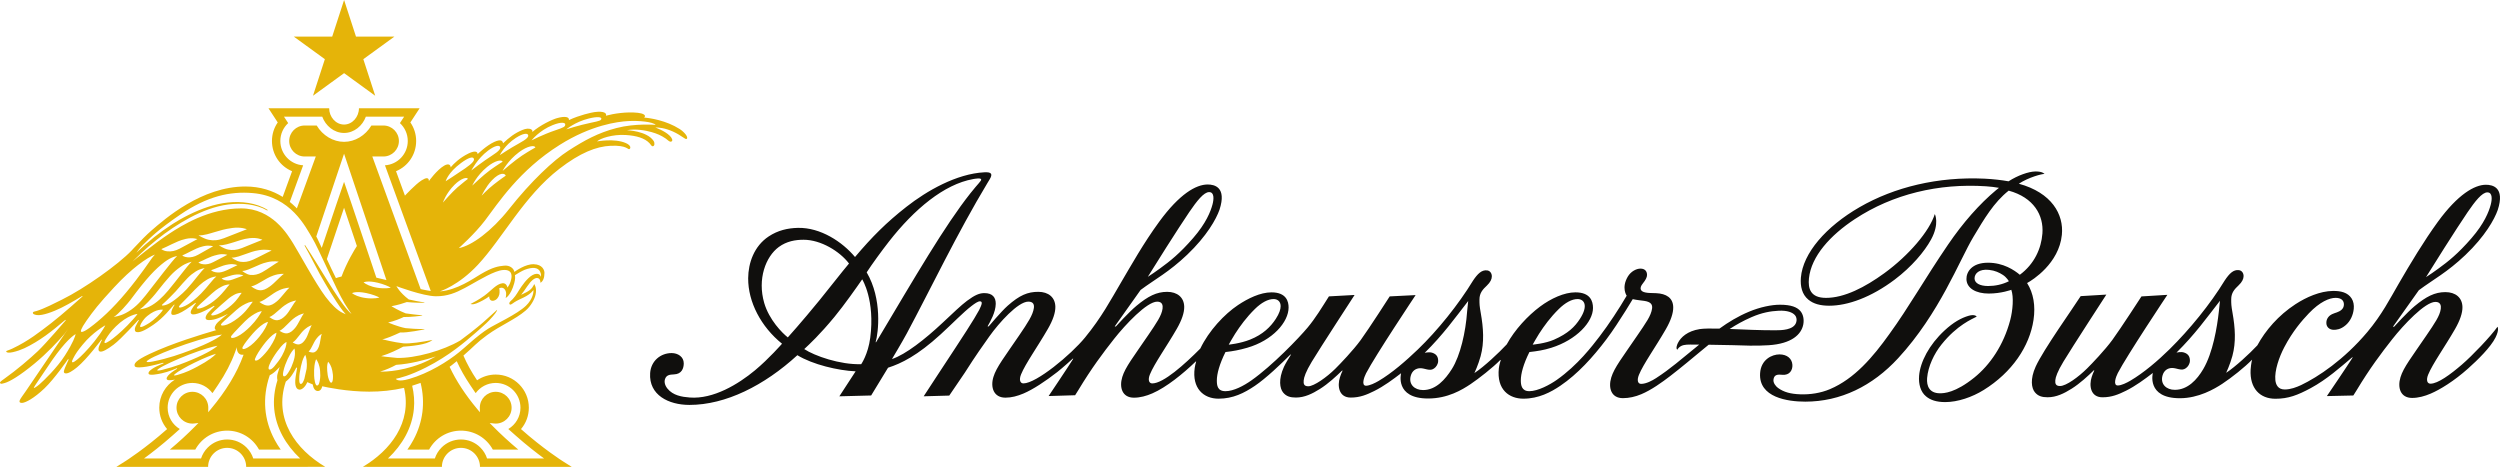
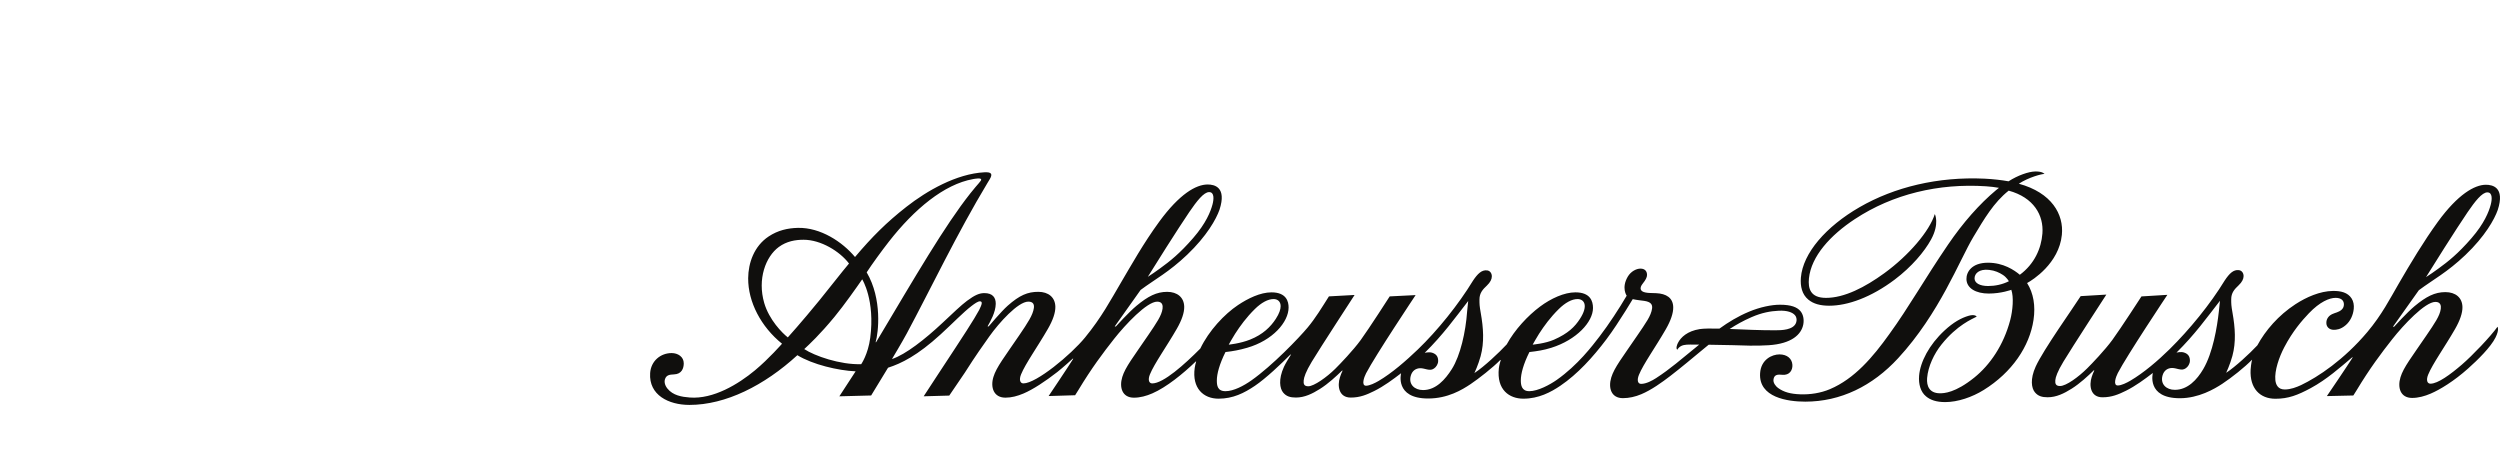
<svg xmlns="http://www.w3.org/2000/svg" width="2413.554" height="450.728" fill="#100f0d" viewBox="0 0 2413.555 450.728">
  <path d="m2142.119 300.723c-1.653 15.053-5.72 39.739-15.04 55.596-6.027 10.26-15.053 20.033-27.44 20.033-8.213 0-14.093-5.46-11.96-13.604 1.387-5.285 5.187-7.346 8.987-7.486 2.267-0.084 4.587 0.684 6.813 1.167 3.053 0.659 4.627 0.483 6.733-0.914 2.133-1.409 3.973-4.345 3.973-7.296 0-3.612-1.36-6.497-5.68-7.892-3.107-0.998-7.28 0.073-7.28 0.073 17.827-17.608 29.08-33.447 41.973-50.021 0 0-0.827 8.08-1.08 10.344zm240.04-95.696c7.333-10.711 14.013-19.3 19.187-19.3 5.187 0 4.56 7.023 3.253 11.92-1.84 6.877-6.213 18.067-18.627 32.371-13.053 15.045-22.453 22.441-31.947 29.327-2.867 2.076-9.187 6.608-11.893 8.188 4.067-6.736 30.04-47.927 40.027-62.505zm-5.253 146.848c-11.413 9.812-23.32 18.529-30.467 18.542-3.293 6e-3 -4.333-3.61-2.227-8.745 4.293-10.468 15.853-26.493 25.947-44.006 4.773-8.301 7.267-15.549 7.147-21.304-0.187-9.004-6.68-14.349-16.467-14.349-10.24 0-18.48 4.256-29.6 13.44-7.44 6.155-19.893 19.959-19.893 19.959l-1.133-0.011s23.173-32.505 24.987-35.216c13.973-10.381 27.4-17.277 44.947-33.999 18.96-18.08 28.053-34.425 31.213-43.441 7.213-22.052-5.133-24.38-11.4-24.38-10.907 0-27.12 9.264-46.427 35.805-13.547 18.633-26.467 40.237-37.773 59.716-8.453 14.563-16.347 30.091-30.187 46.552-22.613 26.896-47.8 43.588-64.12 51.36-4.36 1.992-9.92 4.211-15.733 4.211-6.56 0-8.613-4.767-9.04-9.054-0.907-9.192 3.627-22.188 8.587-31.674 8.12-15.517 17.067-25.784 23.747-32.791 10.667-11.171 19.907-14.936 25.8-14.936 5.52 0 8.053 2.561 8.053 6.352 0 4.484-3.68 6.56-6.84 7.689-2.653 0.947-6.267 1.804-8.44 4.847-1.32 1.845-1.667 3.489-1.667 5.4 0 3.8 2.933 6.56 7.133 6.56 2.36 0 6.653-0.219 11.653-4.568 4.32-3.757 7.053-9.46 7.667-15.679 0.36-3.613-0.227-7.176-2.107-10.089-3.68-5.691-10.333-7.296-18.053-7.187-12.44 0.176-25.56 5.941-36.107 12.805-16.52 10.751-29.053 25.395-36.8 39.715-7.48 7.977-21.107 20.608-30.107 26.528 0 0 3.8-8.148 6-16.286 3.627-13.416 2.693-27.168 0.133-41.584-1.24-7.007-1.267-8.615-1.267-13.113 0-6.307 3.173-9.728 7.173-13.503 3.32-3.137 4.773-6.188 4.773-8.876 0-2.936-1.68-5.388-4.52-5.756-5.24-0.68-9.147 3.169-13.653 9.904-13.973 22.971-34.093 47.547-53.333 66.496-11.12 10.948-24.973 22.793-37.84 30.339-3.32 1.952-8.64 4.608-12.093 4.608-4.787 0-1.96-8.188 0.013-11.993 8.747-16.844 47.853-75.513 47.853-75.513l-25.027 1.528s-20.133 31.095-28 41.869c-7.307 10.004-19.747 22.976-24.507 27.691-8.253 8.188-20.2 16.945-26.107 16.945-4.2 0-4.827-2.374-4.547-5.609 0.253-3.018 2.08-8.396 7.84-17.939 7.947-13.169 41.427-64.717 41.427-64.717l-24.787 1.477c-7.067 11.187-36.013 51.729-43.413 67.963-5.627 12.372-3.973 20.913-0.867 24.758 3.107 3.845 7.04 4.921 12.4 4.921 8.36 0 15.773-3.641 23.2-8.301 7.96-5 15.92-12.366 21.427-17.797l0.413 0.212c-0.907 1.714-1.867 4.304-2.507 6.26-2.72 8.378-1.187 19.652 10.413 19.652 8.96 0 15.52-2.8 22.6-6.293 9.32-4.608 18.4-11.354 26.027-17.228 0 0-6.507 24.417 26.067 24.417 18.067 0 33.333-8.907 40.987-13.953 9.133-6.019 21.693-16.013 28.72-23.274l0.027-0.042c-0.827 3.159-1.347 8.014-1.427 9.678-0.947 18.094 8.987 28.106 23.987 28.106 12.333 0 21.387-3.429 34.12-10.316 15.507-8.39 28.4-19.968 40.04-29.76l0.373 0.225c-5.147 8.264-24.907 37.269-24.907 37.269l25.56-0.581s2.307-3.634 3.293-5.259c12.44-20.636 23.52-35.473 34.36-49.197 10.8-13.677 31.573-35.895 41.587-35.895 5.107 0 5.56 3.795 5.173 6.723-0.88 6.743-5.88 13.895-13.88 25.675-14.16 20.852-22.107 30.8-25.013 40.322-3.093 10.151-0.04 19.99 11.24 19.99 5.947 0 12.107-1.675 17.853-4.139 9.2-3.938 22.56-12.127 36.067-24.149 9.413-8.369 21.973-20.741 26.587-30.031 3.893-7.836 1.92-10.386 1.92-10.386-6.6 9.34-24.373 27.925-34.253 36.411zm-642.947-40.266c-2.627 7.031-13.933 7.254-20.107 7.254-15.533 0-28.707-0.644-43.96-1.279 6.467-4.211 12.96-7.856 20.933-11.336 10.293-4.493 18.493-5.868 26.32-6.26 8.333-0.417 13.467 1.603 15.773 4.344 1.84 2.208 1.893 4.977 1.04 7.277zm-317.587-10.663c-1.36 19.419-6.48 42.293-14.733 55.365-6.36 10.061-15.373 20.264-27.747 20.264-8.227 0-14.107-5.46-11.96-13.603 1.387-5.285 5.187-7.347 8.973-7.488 2.28-0.084 4.6 0.685 6.827 1.168 3.04 0.658 4.627 0.481 6.733-0.915 2.12-1.408 3.973-4.345 3.973-7.294 0-3.612-1.36-6.499-5.693-7.892-3.093-0.999-7.28 0.073-7.28 0.073 17.84-17.608 29.08-33.447 41.973-50.023 0 0-0.907 8.072-1.067 10.344zm-570.659 29.576-0.328-0.297c2.587-8.892 6.576-41.315-8.671-67.303 5.22-8.049 14.616-20.916 21.429-29.633 24.565-31.431 53.359-55.416 81.291-60.397 1.488-0.265 7.556-1.383 7.827 0.325 0.233 1.467-2.683 3.609-10.451 13.424-24.84 31.387-52.544 79.24-91.097 143.881zm-5.581-4.291c-2.108 15.941-8.692 25.341-8.692 25.341-20.451 0.696-45.188-8.061-55.005-14.569 4.817-4.455 15.028-13.931 29.196-31.104 9.415-11.412 21.432-28.531 26.767-36.252 0 0 12.567 20.053 7.735 56.584zm-79.557-0.497c-5.517-4.299-18.037-17.047-22.772-33.201-6.723-23.093 1.343-44.744 14.085-54.108 7.607-5.549 15.989-6.96 23.948-6.96 16.648 0 34.889 11.177 43.815 22.939-6.099 7.16-20.539 25.701-28.581 35.556-17.485 21.421-30.495 35.775-30.495 35.775zm387.563-120.981c7.336-10.712 14.017-19.3 19.184-19.3 5.197 0 4.557 7.021 3.253 11.92-1.832 6.877-6.215 18.065-18.62 32.369-13.049 15.047-22.453 22.441-31.955 29.328-2.864 2.076-9.177 6.608-11.885 8.188 4.064-6.736 30.037-47.927 40.023-62.505zm44.265 117.481c4.952-7.677 10.845-15.776 19.041-23.869 6.169-6.089 12.707-9.748 18.305-9.656 3.595 0.059 6.611 2.279 6.612 6.861 0 3.031-1.315 7.092-4.653 12.244-4.984 7.689-12.484 15.129-24.848 20.044-9.725 3.867-20.619 4.865-20.619 4.865s4.345-7.785 6.161-10.489zm293.423 0c4.947-7.677 10.84-15.776 19.04-23.869 6.173-6.089 12.707-9.748 18.307-9.656 6.173 0.1 10.547 6.157 2.147 19.105-4.973 7.689-11.36 14.073-25.04 20.121-8.453 3.74-20.613 4.788-20.613 4.788s4.347-7.785 6.16-10.489zm252.48-21.757c-3.373-4.028-9.227-6.292-19.947-6.292-8.16 0-19.187 2.276-29.8 6.715-10.733 4.484-19.867 10.045-28.573 16.349-7.947-0.195-15.267-0.14-19.04 0.46-11.76 1.876-18.253 7.767-21.08 13.448-0.867 1.76-2.173 5.333-0.547 6.468 0.093 0.058 0.547-1.205 1.787-2.269 2.667-2.312 5.787-2.712 10.693-2.712 1.08 0 4.253 0.017 8.613 0.048-1.133 0.941-2.28 1.889-3.44 2.846-6.36 5.272-12.52 10.321-18.973 15.492-6.067 4.876-12.387 9.597-19.187 14.003-3.667 2.376-9.533 5.564-14.427 5.564-3.293 0-4.213-3.611-2.107-8.747 4.293-10.468 15.853-26.492 25.947-44.005 4.773-8.301 7.267-15.551 7.147-21.304-0.187-9.004-6.693-13.039-16.467-13.503-5.96-0.284-6.8-0.017-10.133-0.627-5.387-0.984-6.413-4.257-2.693-8.833 2.6-3.195 4.013-5.891 4.013-8.132 0-3.475-1.947-6.132-6.36-6.132-3.853 0-9.213 2.583-12.293 7.855-6.32 10.836-1 18.309-1 18.309-7.013 12.008-17.453 27.983-26.12 39.245-7.013 9.131-21.147 27.806-41.467 42.075-6.427 4.508-18.013 10.848-26.453 10.848-7.36 0-8.16-5.88-8.16-10.392 0-6.407 2.44-15.671 8.293-27.385 7.64-0.88 13.573-1.751 21.133-4.12 24.347-7.635 40.253-24.897 40.253-38.448 0-6.551-2.587-15.075-16.947-15.075-10.907 0-23.72 5.968-34.147 13.727-11.853 8.821-24.493 22.369-32.2 36.527-7.32 7.861-21.733 21.462-31.187 27.672 0 0 3.8-8.148 6-16.288 3.64-13.416 2.693-27.168 0.147-41.584-1.24-7.007-1.28-8.615-1.28-13.112 0-6.307 3.173-9.728 7.187-13.503 3.32-3.139 4.773-6.188 4.76-8.877 0-2.936-1.68-5.387-4.507-5.755-5.24-0.681-9.16 3.168-13.667 9.903-13.973 22.971-34.293 48.224-53.32 66.496-11.267 10.805-24.987 22.793-37.843 30.34-3.327 1.951-8.651 4.607-12.099 4.607-4.787 0-1.953-8.188 0.02-11.992 8.739-16.845 47.841-75.515 47.841-75.515l-25.027 1.259s-20.128 31.364-27.993 42.139c-7.303 10.004-19.751 22.976-24.504 27.692-8.253 8.186-20.616 16.945-26.108 16.945-4.204 0-4.711-2.375-4.435-5.611 0.257-3.018 1.969-8.396 7.725-17.939 7.945-13.169 41.427-64.601 41.427-64.601l-24.78 1.363c-7.075 11.187-12.984 21.003-20.537 30.059-8.339 9.994-34.084 36.843-54.404 51.121-7.269 5.108-17.004 10.348-24.984 10.348-7.884 0-8.28-5.88-8.28-10.392 0-6.258 2.479-15.671 8.328-27.385 7.643-0.88 13.295-1.929 20.903-4.12 24.688-7.108 40.04-24.831 40.04-38.927 0-5.541-1.993-14.596-16.5-14.596-10.909 0-22.839 5.937-32.357 12.285-13.048 8.697-28.169 24.768-36.364 41.961-15.227 15.317-35.631 33.669-46.412 33.669-3.288 0-4.335-3.609-2.228-8.745 4.295-10.467 15.86-26.492 25.948-44.005 4.78-8.301 7.267-15.549 7.147-21.304-0.189-9.004-6.679-14.349-16.464-14.349-10.239 0-18.477 4.256-29.593 13.44-7.451 6.155-19.895 19.959-19.895 19.959l-1.14-0.011s23.177-32.505 24.984-35.217c13.972-10.381 27.408-17.276 44.948-33.997 18.963-18.08 28.057-34.425 31.221-43.443 7.204-22.051-5.136-24.38-11.411-24.38-11.315 0-27.277 9.272-46.684 35.805-15.352 20.989-26.952 41.835-37.508 59.716-9.341 15.824-18.123 32.596-34.229 52.237-13.753 16.772-47.08 44.273-59.461 44.273-3.289 0-4.373-3.609-2.267-8.745 4.295-10.468 15.859-26.492 25.947-44.005 4.781-8.301 7.268-15.549 7.147-21.304-0.187-9.004-6.677-14.351-16.461-14.351-10.24 0-18.061 3.219-29.596 13.44-6.223 5.516-18.353 19.96-18.353 19.96l-1.047-0.025c2.676-4.759 7.799-13.537 7.904-21.784 0.079-6.075-2.991-10.36-10.997-10.36-4.568 0-8.989 1.677-16.691 7.415-5.852 4.36-13.404 11.683-23.889 21.493-16.699 15.625-35.248 30.259-48.604 34.772 0 0 9.975-16.668 14.205-24.553 23.132-43.111 48.616-96.711 78.089-145.624 0.701-1.167 1.408-2.329 2.115-3.489 1.455-2.396 1.872-4.281 1.203-5.229-0.896-1.271-2.981-1.581-6.4-1.408-27.04 1.375-55.704 17.995-75.236 33.288-19.387 15.18-33.127 28.945-49.661 48.485-12.139-14.575-33.348-28.647-55.176-28.123-9.745 0.235-19.231 2.321-28.227 8.303-14.097 9.372-19.637 25.633-19.744 40.28-0.167 23.005 12.487 46.975 32.685 63.253 0 0-12.595 14.44-26.136 25.699-16.043 13.337-40.167 28.003-62.964 26.234-7.599-0.589-16.192-1.952-21.563-8.665-2.52-3.148-3.223-6.531-2.265-9.223 1.273-3.584 3.955-4.274 8.644-4.431 7.509-0.252 9.408-5.965 9.408-10.673 0-6.306-5.604-9.91-11.696-9.91-10.672 0-20.008 7.611-20.76 19.405-1.345 21.079 17.792 30.649 37.927 30.649 34.972 0 72.264-18.704 104.215-48 14.715 9.041 39.236 14.803 56.235 15.577l-15.709 24.112 30.701-0.804s12.516-20.608 16.311-26.802c12.869-4.125 28.38-11.739 50.785-32.213 11.936-10.908 21.603-21.111 29.929-27.48 2.943-2.251 6.065-4.404 7.931-4.404 2.908 0 2.055 2.887-0.664 8.347-5.403 9.919-13.485 22.3-39.58 61.933-2.393 3.634-14.005 21.409-14.005 21.409l24.692-0.692s11.789-17.232 15.096-22.209c4.547-6.841 7.068-11.684 23.713-35.07 9.159-12.869 27.54-33.436 37.543-33.436 5.116 0 5.749 3.261 5.336 6.184-0.965 6.803-5.785 14.06-14.036 26.213-14.16 20.854-22.105 30.802-25.012 40.324-3.1 10.151 0.308 19.99 11.585 19.99 5.952 0 11.624-1.552 17.391-3.985 9.183-3.872 21.132-11.752 32.679-20.746 5.196-4.049 15.028-13.004 15.028-13.004l0.372 0.226c-5.145 8.263-23.765 35.946-23.765 35.946l25.587-0.773s2.317-3.634 3.297-5.26c12.441-20.634 23.528-35.472 34.364-49.196 10.8-13.677 31.576-35.896 41.58-35.896 5.116 0 5.567 3.796 5.18 6.723-0.889 6.744-5.885 13.896-13.883 25.674-14.159 20.854-22.103 30.802-25.012 40.324-3.099 10.151-0.037 19.99 11.24 19.99 5.952 0 11.999-1.643 17.737-4.139 13.712-5.966 29.629-18.908 42.044-30.872l0.299 0.146c-0.508 1.265-1.243 5.049-1.389 6.096-2.747 19.568 8.351 29.733 23 29.733 13.885 0 24.677-5.38 35.089-12.416 10.749-7.261 25.363-21.16 34.364-30.256l0.441 0.216c-2.215 3.409-5.389 8.754-6.729 11.679-5.623 12.278-3.917 20.994-0.872 24.757 3.112 3.845 7.035 4.923 12.404 4.923 8.353 0 15.771-3.641 23.192-8.302 7.961-5.001 15.92-12.367 21.437-17.798l0.405 0.212c-0.901 1.713-1.863 4.305-2.499 6.26-2.723 8.379-1.195 19.652 10.401 19.652 8.965 0 15.531-2.799 22.601-6.293 9.319-4.608 18.412-11.354 26.025-17.228 0 0-6.507 24.419 26.067 24.419 18.96 0 32.76-8.372 41-13.878 7.613-5.089 21.68-16.089 28.72-23.351l0.4 0.149c-0.4 1.331-1.507 4.988-1.827 7.838-2.307 20.982 10.213 29.417 23.653 29.417 14.8 0 26.613-6.316 35.733-12.492 16.707-11.313 31.427-27.571 44.373-44.724 6.773-8.989 12.72-18.375 18.693-27.781 0.6-0.932 6.8-11.095 6.8-11.095 4.213 0.919 8.293 1.261 11.133 1.669 6.587 0.953 8.027 3.739 7.547 7.331-0.933 7.117-6.133 14.116-14.387 26.268-14.16 20.853-22.107 30.801-25.013 40.324-3.093 10.151-0.04 19.989 11.24 19.989 5.96 0 11.973-1.36 17.733-3.792 9.787-4.125 19.893-11.371 28.227-17.781 9.8-7.527 23.427-18.931 27.973-22.708 3.173-2.644 6.093-5.052 8.867-7.301 15.173 0.132 33.413 0.729 39.747 0.889 5.56 0.14 13.693-0.121 18.093-0.405 22.44-1.447 31.6-10.485 33.48-19.957 0.96-4.873-0.067-9.777-2.613-12.815zm181.08-24.349c-8.013 0-13.12-2.791-13.12-7.405 0-4.523 4.293-9.272 14.067-8.172 5.8 0.656 9.813 2.613 13.293 4.861 3.707 2.392 5.773 6.1 5.773 6.1-6.133 3.105-13.2 4.616-20.013 4.616zm29.613-98.748c9.667-6.307 22.08-9.467 24.787-9.467 0 0-1.773-2.508-8.88-2.377-6.467 0.12-16.853 3.732-25.813 9.505-6.587-1.189-15.013-2.167-23.08-2.548-45-2.12-87.093 8.108-120.72 27.507-32.48 18.733-54.72 44.377-56.68 67.992-0.707 8.457 1.12 16.265 7.187 21.275 4.947 4.117 11.653 5.851 19.987 5.88 18.107 0.064 40.84-8.224 63.427-25.245 16.347-12.319 28.693-26.973 35.093-38.701 8.413-15.413 3.6-24.559 3.6-24.559-5.187 16.561-25.04 39.831-48.667 57.048-18.76 13.668-38.68 23.888-56.36 23.888-15.093 0-17.493-9.009-16.493-18.855 2.187-21.361 20.733-41.688 44.347-57.219 36.667-24.125 80.853-34.675 126.64-31.656 4.187 0.276 8.84 0.839 12.467 1.492-0.92 0.701-1.84 1.425-2.733 2.179-15.987 13.353-31.92 31.337-46.44 52.653-23.133 33.959-37.56 60.036-56.68 86.392-15.907 22.272-33.667 43.117-57.307 53.129-9.093 3.86-19.213 5.318-28.547 4.996-9.333-0.321-15.933-2.045-21.587-6.16-1.92-1.395-4.72-4.602-4.427-7.825 0.48-5.263 4.373-5.291 8.44-4.879 7.267 0.733 10.147-4.618 9.853-9.573-0.347-5.964-5.053-10.109-12.493-10.109-7 0-17.84 4.782-18.693 18.201-1.48 23.395 26.6 27.419 43.627 27.419 34.08 0 64.827-15.024 89.64-41.94 40.04-43.425 59.093-94.529 72.667-117.132 10.453-17.428 19.613-33.168 34.053-44.639 24.307 6.627 33.907 23.816 32.573 41.332-1.107 14.527-7.707 29.439-21.8 39.893-5.4-4.536-15.92-11.641-30.747-11.641-15.667 0-20.907 8.948-20.8 15.805 0.147 8.892 9.24 13.969 21.493 13.969 12.253 0 21.827-3.624 21.827-3.624 2.467 7.016 1.427 19.845-1.053 29.243-6.413 24.278-19.533 43.299-34.68 55.496-18.32 14.768-29.253 15.22-33.427 15.161-9.8-0.136-12.787-6.895-12.133-14.732 0.947-11.259 6.747-23.463 13.907-32.383 15.147-18.896 29.6-24.531 33.96-26.899 0 0-1.56-2.603-7.72-0.82-7.213 2.091-14.707 6.247-23.32 14.211-14.827 13.703-23.52 30.424-24.573 43.813-0.627 8.035 1.493 15.523 6.707 19.785 4.133 3.488 9.947 5.533 18.52 5.533 12.107 0 25.933-4.729 37.173-11.697 27.333-16.956 44.28-42.152 48.08-67.64 2.027-13.548-0.013-25.817-6.213-35.595 5.253-2.821 30.8-18.892 33.573-46.527 1.987-19.761-9.773-40.681-41.56-49.359" />
-   <path d="m313.629 57.135-30.035-21.824h37.127l11.472-35.311 11.475 35.311h37.127l-30.039 21.824 11.475 35.308-30.037-21.824-30.036 21.824zm281.433 66.501c-17.755 4.649-30.783 11.835-46.405 21.885-14.309 9.205-35.844 29.304-57.263 56.399-16.816 21.268-36.053 35.352-48.512 37.644 0 0 15.332-13.537 25.312-26.665 12.923-17.003 33.008-48.439 72.203-73.044 30.584-19.2 55.811-22.379 65.975-22.964 10.367-0.599 24.008 0.707 26.611 3.683 0 0-19.591-1.736-37.92 3.063zm-167.479 71.896s2.928-8.932 11.263-17.181c6.237-6.173 12.113-7.759 12.881-5.617 0 0-4.287 3.128-10.023 8.096-5.263 4.559-14.121 14.703-14.121 14.703zm17.536-38.176c7.195-5.292 11.152-6.281 12.217-4.429 1.065 1.849-0.923 4.524-8.169 9.552-8.484 5.887-18.913 12.495-18.913 12.495s2.101-8.231 14.865-17.617zm25.972-11.879c6.721-5.043 10.732-5.512 11.661-3.735 0.931 1.777-1.044 4.223-8.052 8.695-8.205 5.237-19.687 14.144-19.687 14.144s5.839-11.417 16.077-19.104zm26.841-12.297c7.079-4.576 11.112-4.773 11.909-2.937 0.795 1.836-1.356 4.141-8.679 8.129-8.576 4.669-18.649 11.391-18.649 11.391s4.632-9.607 15.419-16.583zm-12.733 31.856s4.868-9.855 15.853-18.099c8.224-6.171 15.26-7.105 15.791-4.52 0 0-5.467 2.956-12.908 7.812-6.829 4.455-18.736 14.807-18.736 14.807zm-29.304 14.173s4.212-9.66 14.368-18.032c7.603-6.269 14.312-7.463 14.939-5.005 0 0-5.105 3.068-12.02 8.04-6.344 4.564-17.287 14.997-17.287 14.997zm18.997-5.127c7.852-8.161 12.612-6.885 13.355-4.457 0 0-4.956 3.284-11.629 8.547-6.123 4.831-11.635 10.719-11.635 10.719s4.095-8.763 9.909-14.808zm58.729-53.316c8.589-3.412 12.295-2.428 12.079-0.441-0.209 1.936-0.839 2.552-9.539 5.477-11.729 3.944-22.999 9.743-22.999 9.743s7.367-9.579 20.459-14.779zm34.859-6.363c8.876-2.215 12.472-1.237 12.068 0.315-0.391 1.512-1.077 1.963-10.015 3.788-12.051 2.461-23.816 6.407-23.816 6.407s8.24-7.135 21.763-10.509zm-120.055 163.797c1.692-0.905 3.388-1.847 5.112-2.808 10.207-5.683 23.803-14.003 32.065-14.717 5.14-0.449 7.348 1.577 7.916 3.68 0.488 1.817 0.624 3.489-0.596 7.475-0.669 2.188-2.023 4.628-2.969 5.809 0 0-0.841-4.715-4.965-4.168-5.879 0.775-10.461 6.937-17.265 11.916-5.571 4.081-10.973 6.767-13.456 8.077 0 0 1.777 0.947 5.396-0.437 3.899-1.497 9.444-4.415 12.655-6.935-0.085 2.703 1.316 4.764 4.083 4.224 2.804-0.544 4.789-2.913 5.599-5.855 0.609-2.212 0.213-6.283-0.207-6.093 4.517-2.187 6.849 1.992 6.849 5.175 0 1.035-0.125 3.443-0.564 4.091 0 0 1.199-0.289 2.801-2.331 1.601-2.04 3.891-5.577 5.609-12.045 1.003-3.767 0.932-5.883 0.624-7.599 2.855-1.713 6.976-4.265 9.617-5.251 7.039-2.623 12.648-2.545 14.724 1.896 1.356 2.913 0.725 4.927 0.725 4.927-0.635-2.203-2.307-2.984-4.299-2.868-5.1 0.291-10.587 6.745-14.503 12.344-3.471 4.964-4.517 7.909-8.449 12.133-1.06 1.136-3.643 2.825-3.183 4.425 0.581 2.04 2.983-0.204 4.784-1.407 2.685-1.781 6.745-3.555 9.036-4.663 7.239-3.496 9.367-7.195 9.367-7.195 0.388 1.553-0.329 8.632-7.183 15.209-8.548 8.211-29.916 17.964-36.431 22.129-2.712 1.732-5.271 3.568-7.719 5.451-7.629 5.864-14.129 12.185-20.461 17.329-10.8 8.779-28.755 20.114-48.037 25.727-11.779 3.428-12.824-0.067-12.897-0.144 3.696-0.799 13.287-2.931 29.22-11.012 22.201-11.257 37.525-24.572 47.371-33.081 1.244-1.078 2.373-2.059 3.399-2.956 7.071-6.196 9.161-8.356 10.155-9.413 5.528-5.907 7.549-8.796 7.588-10.159-1.86 1.539-8.325 7.761-14.072 12.656-0.904 0.771-2.527 2.144-4.689 3.921-4.019 3.301-9.94 8.025-16.824 13.054-16.408 9.751-43.805 17.421-61.203 16.824-7.395-0.563-15.153-1.652-15.153-1.652 8.129-2.501 16.189-6.476 21.22-9.182 8.103-0.544 22.404-1.879 27.667-6.022l0.609-0.481c-10.129 2-21.536 3.78-28.051 3.276-9.021-0.968-20.424-3.913-20.424-3.913 3.372-0.338 11.217-3.741 17.244-6.556l-4e-3 5e-3c6.764 0.409 22.197-2.717 23.129-2.995l0.661-0.403c-6.497 0.233-14.396-0.404-18.541-0.805-7.581-1.46-16.808-5.423-16.808-5.423 5.98-1.355 11.379-3.577 15.055-5.316 6.881 0.136 16.596-1.123 17.432-1.355l0.669-0.385c-4.623-0.176-13.249-1.36-16.187-1.779-6.201-2.331-13.76-6.904-13.76-6.904 6.453-1.204 11.647-2.863 14.831-4.021 6.716 0.701 15.907 0.793 16.767 0.609l0.411-0.32c-4.248-0.387-11.82-2.023-15.259-2.797-8.925-6.772-11.944-12.851-11.944-12.851s25.509 9.628 38.036 9.764c11.124 0.12 19.36-3.383 27.677-7.832zm5.451 93.467 4.54 6.736c0.272 0.377 0.559 0.743 0.833 1.117 4.347-5.953 11.383-9.824 19.32-9.824 13.2 0 23.903 10.703 23.903 23.904 0 8.755-4.705 16.409-11.725 20.573 0.331 0.305 0.649 0.597 0.951 0.873v2e-3l5.919 5.259c10.435 9.275 20.253 16.889 27.688 22.329h-55.075c-1.273-3.96-3.48-7.585-6.508-10.607-5-4.987-11.639-7.735-18.7-7.735s-13.704 2.748-18.701 7.735c-3.027 3.021-5.236 6.647-6.507 10.607l-45.277-0.016c7.092-6.704 12.864-14.101 17.084-21.964 4.416-8.225 7.091-16.894 7.949-25.764 0.716-7.394 0.152-14.936-1.647-22.503 2.188-0.657 4.36-1.4 6.525-2.187 0.529-0.195 1.063-0.39 1.591-0.592 4.68 18.925 2.355 37.823-6.888 55.04-1.717 3.198-3.685 6.359-5.861 9.413l20.485 4e-3 0.471-3e-3c6.163-11.315 17.905-18.321 30.773-18.321 12.867 0 24.612 7.007 30.775 18.32l24.615 0.015c-8.86-7.411-17.185-15.069-24.771-22.788l-2.863-2.912 4.056 0.461c0.629 0.07 1.196 0.105 1.739 0.105 8.46 0 15.344-6.884 15.344-15.345 0-8.461-6.884-15.345-15.344-15.345-8.461 0-15.345 6.884-15.345 15.345l0.092 4.391-2.633-3.144c-11.453-13.684-20.351-27.329-26.632-40.712 0.46-0.346 0.923-0.684 1.38-1.04 0.285-0.223 0.577-0.425 0.861-0.651 1.688-1.34 3.225-2.579 4.653-3.745 3.411 7.56 7.732 15.252 12.931 22.968zm-86.903-12.916c5.549-1.585 11.008-4.114 15.496-6.517 13.632-0.912 27.905-4.636 38.272-8.078-4.773 2.691-9.533 5.055-14.059 6.832-22.227 8.727-39.709 7.763-39.709 7.763zm-13.764-71.004c-6.751-0.873-11.056-3.015-13.367-4.716 0 0 3.471-2.209 13.695-0.129 5.451 1.108 11.389 3.327 12.715 4.413 0 0-5.108 1.459-13.043 0.432zm-14.255 15.025c-0.58-0.481-1.165-1.017-1.731-1.607-1.139-1.164-2.231-2.444-3.291-3.759-2.119-2.637-4.127-5.417-6.079-8.24-3.905-5.649-7.604-11.479-11.231-17.352l-10.903-17.641c-3.685-5.868-7.272-11.792-11.187-17.54l-0.547 0.355c3.449 5.976 6.591 12.157 9.823 18.277l4.849 9.2c1.675 3.039 3.428 6.027 5.175 9.025 3.512 5.987 7.096 11.935 10.931 17.763 1.92 2.913 3.901 5.795 6.053 8.605 0.931 1.208 1.908 2.395 2.955 3.559-1.089-0.477-2.264-1.031-3.505-1.649-4.66-2.325-10.432-7.863-15.975-15.253-9.793-13.059-26.197-43.487-31.325-51.607-5.264-8.329-20.061-33.712-50.239-33.712-31.224 0-57.38 16.6-68.92 24.141-14.552 9.509-34.365 25.904-35.91 27.185 2.78-2.823 5.644-5.588 8.544-8.287 4.765-4.433 9.703-8.681 14.791-12.735 5.073-4.072 10.299-7.957 15.727-11.532 5.42-3.58 10.967-6.977 16.712-10.009 5.743-3.029 11.671-5.708 17.78-7.888 6.111-2.152 12.408-3.816 18.828-4.643 6.419-0.833 12.964-0.929 19.393-0.109 6.417 0.823 12.765 2.669 18.396 5.943l0.343-0.557c-5.599-3.539-12.013-5.668-18.539-6.749-6.547-1.064-13.224-1.112-19.815-0.441-6.607 0.68-13.091 2.219-19.391 4.26-6.293 2.067-12.404 4.644-18.331 7.579-2.955 1.483-5.883 3.019-8.751 4.664-1.437 0.815-2.829 1.707-4.245 2.557l-2.116 1.292-2.071 1.36c-5.552 3.581-10.895 7.473-16.08 11.555-6.057 4.811-11.868 9.891-17.457 15.228 1.5-2.217 3.57-4.793 6.478-7.68 6.821-6.772 14.777-14.728 35.727-29.016 26.069-17.78 48.043-22.811 70.184-20.908 36.924 3.176 51.177 33.076 57.477 43.416 5.811 9.533 22.587 48.667 31.293 63.288 3.16 5.308 5.437 8.267 6.539 9.929-0.123-0.092-0.241-0.165-0.363-0.267zm-17.544 62.547c-0.125 1.7-0.304 3.908-1.645 4.132l-0.191-0.02c-1.377-0.135-2.781-4.639-3.177-7.203-0.488-3.167-0.621-5.597-0.605-7.809 0.017-2.933 1-5.247 0.957-5.175 1.18 1.121 3.223 4.147 4.079 8.771 0.46 2.484 0.784 4.532 0.583 7.304zm-13.585-30.661c-1.093 2.664-1.992 4.205-4.048 5.275-2.289 1.188-5.841-0.568-5.841-0.568 1.637-1.316 3.139-4.656 3.841-5.975 1.425-2.677 1.973-4.175 4.044-6.841 2.356-3.035 4.811-4.239 4.811-4.239-1.053 2.503-1.429 8.992-2.807 12.348zm0.921 32.637c-0.396 2.124-0.927 4.903-2.685 4.911-1.78 9e-3 -2.655-6.051-2.797-9.389-0.169-3.992 3e-3 -7.023 0.325-9.764 0.429-3.633 1.657-6.409 1.592-6.325 1.311 1.552 3.427 5.584 3.849 11.433 0.229 3.144 0.348 5.727-0.284 9.134zm-13.664-40.034c-1.821 2.744-3.289 4.375-5.832 5.115-2.887 0.839-6.68-1.807-6.68-1.807 2.171-1.134 4.649-4.615 5.752-5.963 2.24-2.739 3.207-4.327 6.181-6.909 3.385-2.936 6.467-3.753 6.467-3.753-1.775 2.624-3.551 9.791-5.888 13.317zm0.92 28.859-2.195 9.761c-0.833 2.206-1.939 5.09-3.675 4.752-1.759-0.34-1.355-7.024-0.796-10.64 0.667-4.322 1.623-8.433 2.517-11.316 1.181-3.821 2.916-6.213 2.835-6.136 0.968 1.925 2.117 7.21 1.313 13.579zm-12.848-6.682c-1.201 3.475-2.287 6.271-4.457 9.664-1.352 2.115-2.992 4.611-4.743 4.172-1.851-0.461 0.128-7.616 1.505-11.261 1.643-4.36 3.011-7.039 4.572-9.846 2.071-3.724 4.348-5.752 4.247-5.688 0.587 2.219 1.112 6.498-1.124 12.958zm-10.927-5.982c-1.989 3.631-5.347 7.873-7.46 10.356-1.832 2.152-3.744 3.373-4.927 2.849-1.964-0.871 1.385-7.483 3.683-11.22 2.745-4.47 5.36-7.927 7.685-10.699 3.136-3.737 5.375-4.598 5.375-4.598 0.176 2.58-1.057 7.294-4.356 13.312zm0.481 77.201c4.221 7.863 9.991 15.26 17.083 21.964l-45.276 0.016c-1.272-3.96-3.48-7.585-6.508-10.607-4.997-4.987-11.64-7.735-18.7-7.735-7.061 0-13.701 2.748-18.7 7.735-3.027 3.021-5.235 6.647-6.508 10.607h-0.887v-2e-3h-8.091l-46.097 2e-3c7.435-5.44 17.252-13.054 27.689-22.329l5.917-5.259v-2e-3c0.301-0.276 0.619-0.568 0.951-0.873-7.02-4.164-11.725-11.819-11.725-20.573 0-13.202 10.701-23.904 23.901-23.904 7.939 0 14.973 3.871 19.321 9.824 0.275-0.374 0.56-0.74 0.833-1.117l4.539-6.736c7.179-10.652 12.707-21.261 16.432-31.535 0.524-1.44 1.136-3.127 1.809-4.981-0.237 3.2 1.011 6.92 4.643 7.34 0.551 0.062 1.153 0.053 1.815-0.047-0.072 0.202-0.153 0.42-0.221 0.608-6.124 16.884-16.648 34.311-31.283 51.794l-2.636 3.144 0.092-4.333c3e-3 -8.519-6.881-15.403-15.344-15.403-8.459 0-15.343 6.884-15.343 15.345 0 8.461 6.884 15.345 15.343 15.345 0.543 0 1.109-0.035 1.741-0.105l4.055-0.461-2.861 2.912c-7.583 7.715-15.908 15.372-24.773 22.788l24.616-0.015c6.163-11.313 17.908-18.32 30.773-18.32 12.868 0 24.612 7.007 30.773 18.32h20.957c-2.177-3.057-4.145-6.216-5.861-9.413-10.335-19.249-12.049-40.597-4.96-61.736l0.201-0.607c0.752-0.381 1.501-0.834 2.223-1.319 1.371-0.917 2.637-1.952 3.595-2.861 2.92-2.775 3.823-3.891 3.823-3.891s-1.113 3.259-2.136 6.911c-0.46 1.646-0.545 4.02-0.057 5.976-2.927 9.326-3.988 18.659-3.108 27.768 0.86 8.87 3.535 17.539 7.951 25.764zm-104.824-58.381c-0.033-0.233 0.779-0.944 1.196-1.307 2.695-2.358 9.644-6.385 18.587-10.772 10.205-5.007 17.347-7.688 20.875-8.622-1.736 2.125-6.928 6.517-18.063 12.393-5.473 2.889-10.2 5.385-19.051 7.988-2.381 0.698-3.485 0.515-3.544 0.32zm-11.445-5.165c-3.169 0.761-4.248 0.66-4.592 0.443-0.072-0.045-0.08-0.082-0.084-0.099-0.072-0.345 1.019-1.141 1.707-1.643 3.565-2.604 16.723-8.713 28.729-13.344 13.812-5.327 23.292-7.932 27.768-8.661-2.193 2.255-9.107 6.912-24.501 13.383-7.275 3.056-16.329 6.86-29.027 9.921zm-9.032-8.084c-3.941 0.784-5.28 0.595-5.709 0.299-0.105-0.071-0.127-0.136-0.136-0.188-0.083-0.484 1.271-1.391 2.208-2.016 4.489-3.007 20.887-9.828 35.807-14.895 17.44-5.925 29.275-8.632 34.667-9.242-2.581 2.586-11.228 8.033-30.847 15.354-9.049 3.376-20.313 7.578-35.989 10.688zm65.952-35.729c0.511-1.583 5.652-5.699 9.719-9.412 7.907-7.219 9.303-8.131 13.847-10.503 4.576-2.389 7.096-2.044 7.096-2.044-1.693 1.875-4.751 7.528-11.208 13.227-3.895 3.439-8.972 7.016-13.435 8.719-3.313 1.264-6.484 1.449-6.019 0.013zm-3.361-9.932c-3.315 1.265-6.485 1.724-6.021 0.287 0.361-1.109 5.736-5.917 9.721-9.412 7.436-6.519 8.104-7.173 11.996-9.423 4.471-2.583 7.619-2.047 7.619-2.047-1.692 1.877-3.424 6.177-9.88 11.877-3.896 3.437-8.972 7.015-13.435 8.717zm-13.933-6.563c-3.316 1.264-6.485 1.723-6.02 0.287 0.36-1.111 5.807-5.839 9.719-9.411 7.971-7.276 9.807-8.645 14.299-10.991 4.575-2.388 7.619-2.045 7.619-2.045-2.204 2.044-5.724 7.741-12.183 13.441-3.895 3.439-8.971 7.015-13.433 8.719zm-17.604-1.357c-3.836 1.792-5.404 1.781-5.696 0.955-0.383-1.084 3.212-3.915 9.892-11.021 8.329-8.86 12.092-12.412 17.297-15.489 5.3-3.135 8.949-2.919 8.949-2.919-3.532 2.584-7.628 9.108-14.821 16.448-4.339 4.428-10.459 9.616-15.621 12.027zm-16.356-1.82c-1.648 0.713-2.583 0.995-3.884 1.236-2.789 0.516-1.844-0.655-1.267-1.129 3.279-2.697 11.473-11.065 12.556-12.313 11.095-12.793 13.412-15.399 19.28-19.2 4.58-2.969 8.797-3.345 8.797-3.345-3.401 2.752-10.323 12.733-17.301 20.277-4.209 4.551-12.949 12.211-18.181 14.475zm-10.323 11.965c-5.751 5.599-10.079 7.707-11.96 8.723-1.883 1.016-4.024 1.887-4.488 1.073-0.284-0.499 0.421-2.3 1-3.241 2.204-3.585 3.665-5.271 5.921-7.123 8.899-7.309 15.031-5.995 15.031-5.995s-0.616 1.803-5.504 6.563zm-2.072-21.567c13.761-17.424 17.127-21.068 24.584-26.4 5.821-4.164 10.736-4.883 10.736-4.883-4.291 3.807-13.957 17.423-22.647 27.721-5.241 6.215-11.376 12.22-18.091 15.499-4.989 2.436-9.423 2.675-9.423 2.675 3.54-1.669 13.116-12.428 14.84-14.612zm23.784-43.987c-4.396 2.316-8.093 2.931-11.715 2.616-4.152-0.361-6.025-2.183-6.025-2.183 2.765-1.029 7.265-3.425 9.719-4.539 4.573-2.076 7.92-3.933 13.905-5.292 6.763-1.536 11.187 0.204 11.187 0.204-4.355 2.247-11.275 6.141-17.071 9.193zm22.617-2.251c5.793-1.437 9.631-0.019 9.631-0.019-3.711 2.008-9.597 5.48-14.532 8.205-3.741 2.067-6.912 2.66-10.035 2.452-3.577-0.241-5.219-1.775-5.219-1.775 2.359-0.935 6.189-3.072 8.284-4.073 3.896-1.864 6.744-3.519 11.871-4.791zm20.192-7.853c-5.673 2.227-10.264 2.477-14.636 1.604-5.012-1.003-10.025-4.411-10.025-4.411 4.612 0.601 12.256-2.112 15.44-3.007 6.536-1.843 9.08-2.86 17.135-4.012 8.42-1.201 14.141 1.204 14.141 1.204-5.613 2.149-14.577 5.685-22.055 8.621zm17.176 9.581c-5.107 2.004-9.236 2.229-13.173 1.443-4.509-0.901-9.02-4.219-9.02-4.219 4.149 0.541 11.028-1.899 13.893-2.707 5.817-1.639 9.168-3.349 15.9-4.112 7.608-0.861 12.251 1.585 12.251 1.585-5.053 1.935-13.121 5.367-19.851 8.009zm10.736 11.231c-4.633 2.096-8.447 2.499-12.125 1.956-4.219-0.623-8.539-3.996-8.539-3.996 3.867 0.305 10.121-2.279 12.733-3.16 5.308-1.791 7.944-3.107 14.107-4.067 7.011-1.093 11.832 0.403 11.832 0.403-4.587 2.028-11.903 6.101-18.008 8.864zm-24.236 16.157c2.825-0.827 4.923-1.628 8.511-1.92 4.053-0.331 6.477 1.047 6.477 1.047-2.715 0.943-7.141 2.631-10.672 3.921-2.737 1.001-4.943 1.031-7.019 0.548-2.38-0.553-3.317-1.765-3.317-1.765 1.689-0.371 4.503-1.387 6.02-1.831zm-23.528-11.752c-3.376-0.291-4.903-1.771-4.903-1.771 2.248-0.84 5.907-2.793 7.903-3.701 3.717-1.692 6.04-2.684 10.908-3.795 5.5-1.256 9.1 0.156 9.1 0.156-3.541 1.832-8.768 4.484-13.48 6.972-3.573 1.887-6.581 2.392-9.528 2.139zm14.831 2.847c3.484-1.267 5.207-2.124 9.691-2.784 5.067-0.745 8.224 0.787 8.224 0.787-3.335 1.407-9.077 4.689-13.089 6.072-3.471 1.195-5.359 1.181-8.007 0.744-3.036-0.503-4.312-1.949-4.312-1.949 2.093-0.601 5.623-2.189 7.493-2.869zm41.792 4.819c-4.139 2.255-7.636 2.888-11.073 2.639-3.941-0.287-8.167-3.856-8.167-3.856 3.595 0.017 9.199-2.799 11.555-3.793 4.783-2.019 7.129-3.415 12.759-4.724 6.405-1.491 10.964-0.439 10.964-0.439-4.099 2.189-10.584 7.203-16.037 10.173zm7.385 13.765c-3.571 2.515-6.287 3.923-9.916 3.604-4.076-0.356-8.031-3.769-8.031-3.769 3.312-0.365 8.173-3.553 10.236-4.719 4.191-2.367 6.203-3.901 11.245-5.705 5.741-2.051 10.051-1.565 10.051-1.565-3.543 2.451-8.88 8.84-13.585 12.155zm6.953 14.264c-3.196 2.647-5.984 4.299-9.125 4.148-4.089-0.195-7.859-3.515-7.859-3.515 3.111-0.591 7.477-3.971 9.345-5.227 3.795-2.551 5.585-4.153 10.231-6.235 5.284-2.368 9.403-2.228 9.403-2.228-3.175 2.584-7.783 9.569-11.995 13.056zm-15.735 45.884c3.64-5.259 6.128-8.13 8.945-10.972 3.747-3.78 6.26-4.513 6.26-4.513-0.041 2.819-2.216 7.803-6.348 14.048-2.491 3.768-6.376 8.127-9.164 10.565-2.321 2.031-4.389 2.912-5.224 1.842-0.724-0.935 2.488-6.58 5.531-10.969zm-22.712-11.828c-3.221 1.484-5.972 2.103-6.005 0.244-0.019-1.034 5.249-6.385 9.063-10.369 7.303-7.632 9.353-9.041 13.816-11.768 4.405-2.693 6.943-2.52 6.943-2.52-2.032 3.368-4.943 8.436-11.001 14.559-3.652 3.693-8.477 7.853-12.815 9.855zm11.989 0.769c4.341-5.295 7.333-8.245 10.641-10.964 4.403-3.619 7.12-3.904 7.12-3.904-0.675 2.532-3.209 8.068-8.288 14.269-3.065 3.74-7.173 8.015-11.016 10.246-2.857 1.657-4.884 2.258-5.391 1-0.497-1.237 3.684-6.685 6.933-10.647zm52.484-23.071c-2.412 2.796-5.385 10.305-8.579 14.071-2.421 2.855-4.688 4.664-7.452 5.124-3.461 0.58-7.556-2.459-7.556-2.459 2.669-1.017 6.017-4.708 7.479-6.119 2.968-2.867 4.308-4.572 8.105-7.156 4.323-2.937 8.003-3.461 8.003-3.461zm-17.424 1.7c-2.744 2.829-5.253 4.572-8.188 4.863-3.675 0.367-7.764-3.112-7.764-3.112 2.875-0.88 6.649-4.524 8.281-5.904 3.319-2.803 4.845-4.501 9.015-6.948 4.744-2.785 8.648-3.079 8.648-3.079-2.731 2.767-6.377 10.449-9.992 14.18zm-154.812-1.967c-5.965 3.131-11.332 3.579-11.332 3.579 4.234-2.149 13.967-13.537 15.982-16.247 16.072-21.623 24.123-29.972 32.979-36.704 6.913-5.256 12.123-5.747 12.123-5.747-5.071 4.772-19.987 24.889-30.159 37.691-6.136 7.723-11.564 13.213-19.593 17.428zm1.83 11.835c-6.833 7.095-14.489 13.152-16.701 14.567-2.214 1.415-4.723 3.132-5.365 2.177-0.392-0.585 0.358-2.216 1.077-3.368 2.701-4.327 4.888-7.535 9.857-12.437 11.388-11.244 20.801-12.036 20.801-12.036s-0.383 1.456-9.669 11.097zm-31.891 15.415c-6.447 8.193-13.868 15.381-16.047 17.105-2.182 1.724-4.643 3.799-5.418 2.861-0.477-0.574 0.187-1.902 0.823-3.191 2.389-4.84 4.75-8.055 9.424-13.776 9.757-11.945 21.729-18.515 21.729-18.515s-1.752 4.38-10.511 15.515zm-28.414 13.548c-7.744 12.128-20.486 24.348-24.743 28.035-2.677 2.319-4.933 3.525-5.321 3.448 0 0-0.013-0.051 0.018-0.191 0.195-0.857 1.518-2.802 2.581-4.363 0.242-0.356 0.476-0.697 0.685-1.015l0.22-0.328c6.515-9.775 11.535-17.213 14.134-20.942 13.149-18.857 20.563-24.007 22.731-25.221-0.406 1.944-2.226 7.925-10.305 20.577zm20.718-33.447c6.765-9.621 11.594-15.931 26.604-32.152 17.374-18.777 31.671-28.615 39.496-31.781-1.896 1.993-3.325 4.056-5.735 7.532-2.568 3.705-6.085 8.779-12.373 17.008-13 17.011-25.256 30.199-37.468 40.315-3.34 2.768-12.233 10.137-15.168 9.828-0.259-0.026-0.446-0.113-0.57-0.268-0.27-0.332-0.693-2.073 5.213-10.481zm281.223-36.731c5.411 1.287 11.279 3.705 12.567 4.835 0 0-5.157 1.285-13.049 0-6.724-1.097-10.952-3.387-13.208-5.157 0 0 3.543-2.093 13.691 0.323zm-24.847-74.975-7.657-22.432-3e-3 5e-3 -1e-3 -5e-3 -7.657 22.432c-0.889 2.605-6.536 19.428-13.88 41.327-1.788-3.913-3.232-7.04-4.197-8.944-0.179-0.356-0.351-0.685-0.497-0.952-0.18-0.331-0.38-0.707-0.592-1.108l26.827-79.896 40.919 122.001c-0.652-0.168-1.303-0.335-1.948-0.499-2.671-0.675-5.272-1.293-7.789-1.847-11.584-34.555-22.269-66.412-23.523-70.083zm-10.081 68.993c-2.413 0.529-4.244 1.093-5.435 1.516-3.08-6.205-6.073-12.585-8.747-18.387 9.009-26.887 16.121-48.103 16.601-49.509 0 1e-3 1e-3 4e-3 1e-3 5e-3 0-1e-3 1e-3 -4e-3 3e-3 -5e-3 0.403 1.177 5.457 16.257 12.383 36.924-2.224 3.452-9.459 15.16-14.823 29.451 5e-3 1e-3 0.012 4e-3 0.016 5e-3zm-40.157-98.904 2.317-6.353 0.773-2.12c-12.293-0.769-22.027-10.981-22.027-23.468 0-6.833 2.916-12.984 7.568-17.28l-3.308-5.067-0.764-1.168h36.959c3.168 8.777 11.327 15.753 21.06 15.753s17.892-6.976 21.061-15.753h36.959l-0.764 1.168-3.309 5.067c4.653 4.296 7.568 10.447 7.568 17.28 0 12.487-9.732 22.699-22.025 23.468l0.773 2.12 2.317 6.353c11.364 31.153 27.691 75.927 41.151 112.864-2.4-0.329-5.025-0.811-7.832-1.416-0.644-0.139-1.295-0.281-1.955-0.432-20.315-55.741-45.864-125.793-46.255-126.867l-0.413-1.133h10.723c8.248 0 14.957-6.709 14.957-14.956 0-8.249-6.709-14.959-14.957-14.959h-11.588c-5.831 9.737-15.908 15.765-26.409 15.765-10.503 0-20.581-6.028-26.412-15.765h-11.588c-8.248 0-14.957 6.709-14.957 14.959 0 8.247 6.709 14.956 14.957 14.956h10.724l-0.413 1.133c-0.211 0.58-7.757 21.272-17.851 48.955-0.429-0.439-0.877-0.872-1.321-1.305-1.723-1.684-3.556-3.332-5.524-4.913 3.515-9.637 6.831-18.732 9.805-26.885zm366.539-43.536c-13.069-8.312-28.551-10.588-34.219-11.015 2.517-2.403-1.361-4.103-6.025-4.607-11.127-1.201-23.576 0.803-30.923 2.804 1.051-2.203-1.469-4.805-11.047-3.488-3.028 0.416-14.355 2.888-24.641 7.693 0.42-3.004-3.52-4.083-11.497-1.879-4.295 1.185-16.121 6.573-23.98 13.493 1.26-2.003-2.167-5.113-9.585-2.012-7.208 3.013-12.668 7.219-18.544 12.827-0.42-2.203-1.68-4.377-8.399-1.372-7.393 3.305-16.164 11.784-16.164 11.784 0-3.404-4.231-2.827-8.909-0.524-8.311 4.088-14.091 9.688-17.121 13.34 0-2.603-2.22-4.025-6.297-1.623-7.137 4.205-14.695 14.84-14.695 14.84 0-3.805-2.887-3.333-7.139-0.601-6.085 3.911-15.984 14.692-15.988 14.697-3.049-8.36-5.951-16.316-8.605-23.595 11.737-4.865 19.423-16.223 19.423-29.172 0-6.489-1.92-12.641-5.575-17.92l8.94-13.683h-58.589c0 8.247-6.287 15.733-14.38 15.733-8.092 0-14.38-7.487-14.38-15.733h-58.589l8.941 13.683c-3.655 5.279-5.575 11.431-5.575 17.92 0 12.949 7.684 24.307 19.423 29.172-2.781 7.631-5.837 16.004-9.048 24.808-9.489-5.912-21.341-10.049-36.071-10.049-42.052 0-77.629 31.219-90.82 42.657-4.608 3.997-10.395 9.849-16.926 16.917 5e-3 -7e-3 0.035-0.04 0.035-0.04-0.024 0.027-0.051 0.055-0.073 0.081-0.677 0.732-1.374 1.497-2.064 2.253-13.128 13.687-45.302 36.551-67.225 47.375-6.032 2.979-17.092 8.728-24.414 10.932-0.878 0.264-1.702 0.477-2.458 0.628-1.443 0.289-1.561 1.673-0.483 2.36 0.662 0.42 1.662 0.792 3.166 0.981 5.474 0.688 15.74-3.217 23.417-6.965 8.32-4.065 20.366-11.476 20.366-11.476l0.352 0.376s-19.944 17.937-30.589 26.065c-10.642 8.126-21.431 16.867-37.153 24.317-3.378 1.6-6.066 2.148-5.999 2.709 0.16 1.359 2.939 1.568 6.418 0.768 8.199-1.886 14.102-4.978 21.641-9.439 13.981-8.272 26.579-20.049 29.095-21.791l0.336 0.467s-19.368 22.629-26.94 29.78c-7.572 7.151-20.011 17.88-32.459 26.719-3.035 2.155-4.789 3.383-3.819 4.35 0.796 0.794 1.746 0.431 4.303-0.297 4.861-1.385 14.405-6.923 28.779-18.792 11.863-9.795 22.556-21.187 28.767-28.456 0 0 1.509-2.082 3.57-4.941-15.599 22.844-38.023 56.081-40.836 60.136-2.767 3.991-5.256 7.236-5.841 8.843-0.583 1.607 0.224 2.596 2.483 2.402 3.358-0.292 11.24-4.33 21.439-14.018 9.733-9.249 22.754-28.197 22.754-28.197l0.622 0.373s-2.633 5.483-3.507 7.819c-0.811 2.161-2.002 4.701-0.131 5.403 2.593 0.973 7.525-2.298 11.682-5.722 9.928-8.176 23.653-26.839 23.653-26.839l0.414 0.396s-1.873 3.692-2.749 6.029c-0.878 2.336-1.023 4.964 1.168 5.256 2.19 0.292 6.372-1.861 12.849-6.716 7.593-5.696 23.947-23.948 23.947-23.948l0.428 0.439s-1.952 3.251-3.231 5.987c-1.097 2.343-0.88 4.777 0.758 5.256 2.573 0.753 6.671-0.26 16.499-6.98 10.344-7.075 16.967-16.352 20.015-19.448l0.428 0.291s-1.983 3.176-2.627 5.051c-0.661 1.923-1.084 4.353 0.875 4.587 2.752 0.328 7.372-1.633 12.992-5.324 5.096-3.347 8.98-6.327 8.98-6.327l0.383 0.456c-1.523 1.721-2.941 4.013-3.927 5.628-0.745 1.229-1.827 3.472-0.365 4.64 1.46 1.168 4.967 0.197 9.241-1.409 4.631-1.74 12.555-6.421 12.559-6.424l0.523 0.496c-0.957 0.793-5.049 4.781-6.511 6.535-1.46 1.752-2.665 4.103-1.936 5.563 0.732 1.46 3.636 1.525 7.729 0.675 5.019-1.045 13.636-5.5 13.64-5.501 0 0-6.713 5.251-9.693 8.055-2.416 2.275-3.699 5.403-2.731 6.811 0.265 0.384 0.684 0.648 1.193 0.829-0.312 0.096-0.623 0.192-0.94 0.285-12.703 3.715-41.22 12.219-63.6 22.785-13.592 6.419-15.178 9.445-14.199 11.785 0.738 1.767 6.996 1.151 11.515 0.408 4.517-0.743 14.681-3.258 15.879-3.749l0.468 0.529s-6.825 2.817-9.203 4.252c-2.377 1.433-5.979 3.727-5.309 5.825 0.668 2.097 8.967 0.382 12.737-0.421 6.165-1.315 13.788-4.47 14.531-4.948l0.319 0.533s-10.712 6.088-10.145 9.803c0.277 1.815 4.084 1.484 7.964 0.695-9.052 5.657-15.104 15.684-15.104 27.123 0 7.669 2.667 14.893 7.572 20.663-21.275 18.905-39.976 30.788-40.169 30.91l-8.794 5.556h88.546c0.025-10.133 8.248-18.341 18.385-18.341 10.14 0 18.361 8.208 18.385 18.341l76.524-0.021h-0.193c-28.189-16.727-50.141-45.96-38.101-82.253 1.28-0.992 2.476-2.159 3.415-3.133 3.276-3.408 6.816-10.533 6.816-10.533l0.699 0.409c-0.26 2.132-1.543 8.121-1.763 11.641-0.18 2.92-0.199 8.819 3.791 9.34 2.357 0.309 5.748-2.292 7.807-7.213l5.232 2.187c0.483 3.152 1.961 6.361 4.885 6.361 2.448 0 3.811-2.061 4.32-4.576 4.201 0.961 23.911 5.196 45.361 5.196 11.181 0 22.492-1.101 33.615-3.681 7.873 33.513-13.177 60.461-39.795 76.256h-0.193l76.524 0.021c0.025-10.133 8.245-18.341 18.385-18.341 10.139 0 18.36 8.208 18.384 18.341h88.547l-8.793-5.556c-0.193-0.122-18.896-12.005-40.169-30.91 4.905-5.769 7.572-12.993 7.572-20.663 0-17.642-14.352-31.992-31.991-31.992-6.431 0-12.705 1.948-17.985 5.539-5.431-8.058-9.833-16.049-13.177-23.857 10.599-9.141 12.312-12.108 22.983-19.849 12.761-9.262 26.945-14.945 37.004-23.541 5.304-4.537 8.663-11 9.64-15.323 1.544-6.851-1.268-10.3-1.268-10.3-0.981 1.777-1.897 4.877-7.432 7.791-3.692 1.945-5.217 2.535-5.217 2.535 2.795-3.601 2.795-3.601 5.799-8.053 3.933-5.831 7.141-8.168 9.476-8.168 3.643 0 3.352 4.659 3.352 4.659 2.659-1.48 3.881-5.084 3.899-9.596 9e-3 -2.496-1.861-8.112-10.313-8.357-8.036-0.239-17.257 6.391-18.747 7.457-0.555-3.521-4.533-6.652-9.897-6.055-5.248 0.581-10.479 1.059-22.651 8.245-7.08 4.184-22.751 15.428-39.368 16.585 0.188-0.057 17.932-5.528 36.733-25.709 23.889-25.647 44.415-66.196 78.632-92.628 20.015-15.461 35.689-21.628 49.544-22.228 15.951-0.692 16.583 4.005 18.053 3.204 1.469-0.801 1.733-3.595-3.568-5.889-10.917-4.724-27.709-1.521-27.709-1.521 2.937-2.803 14.693-7.008 27.709-6.207 10.476 0.644 18.263 3.004 22.883 7.809 1.532 1.596 2.103 3.404 3.573 3.004 1.469-0.4 1.809-3.156 0.413-5.207-6.545-9.624-25.612-10.212-25.612-10.212 7.98-1.603 18.264 0.2 23.723 1.801 5.459 1.601 9.119 3.117 13.647 6.208 2.185 1.493 3.528 3.415 5.165 3.004 2.392-0.6 0.8-3.643-1.177-5.607-5.039-5.007-14.065-8.012-14.065-8.012 3.148-0.199 9.423 0.451 17.004 3.848 8.399 3.763 11.936 7.949 13.225 7.168 2.309-1.403-2.309-6.809-6.716-9.612" fill="#e5b409" />
</svg>